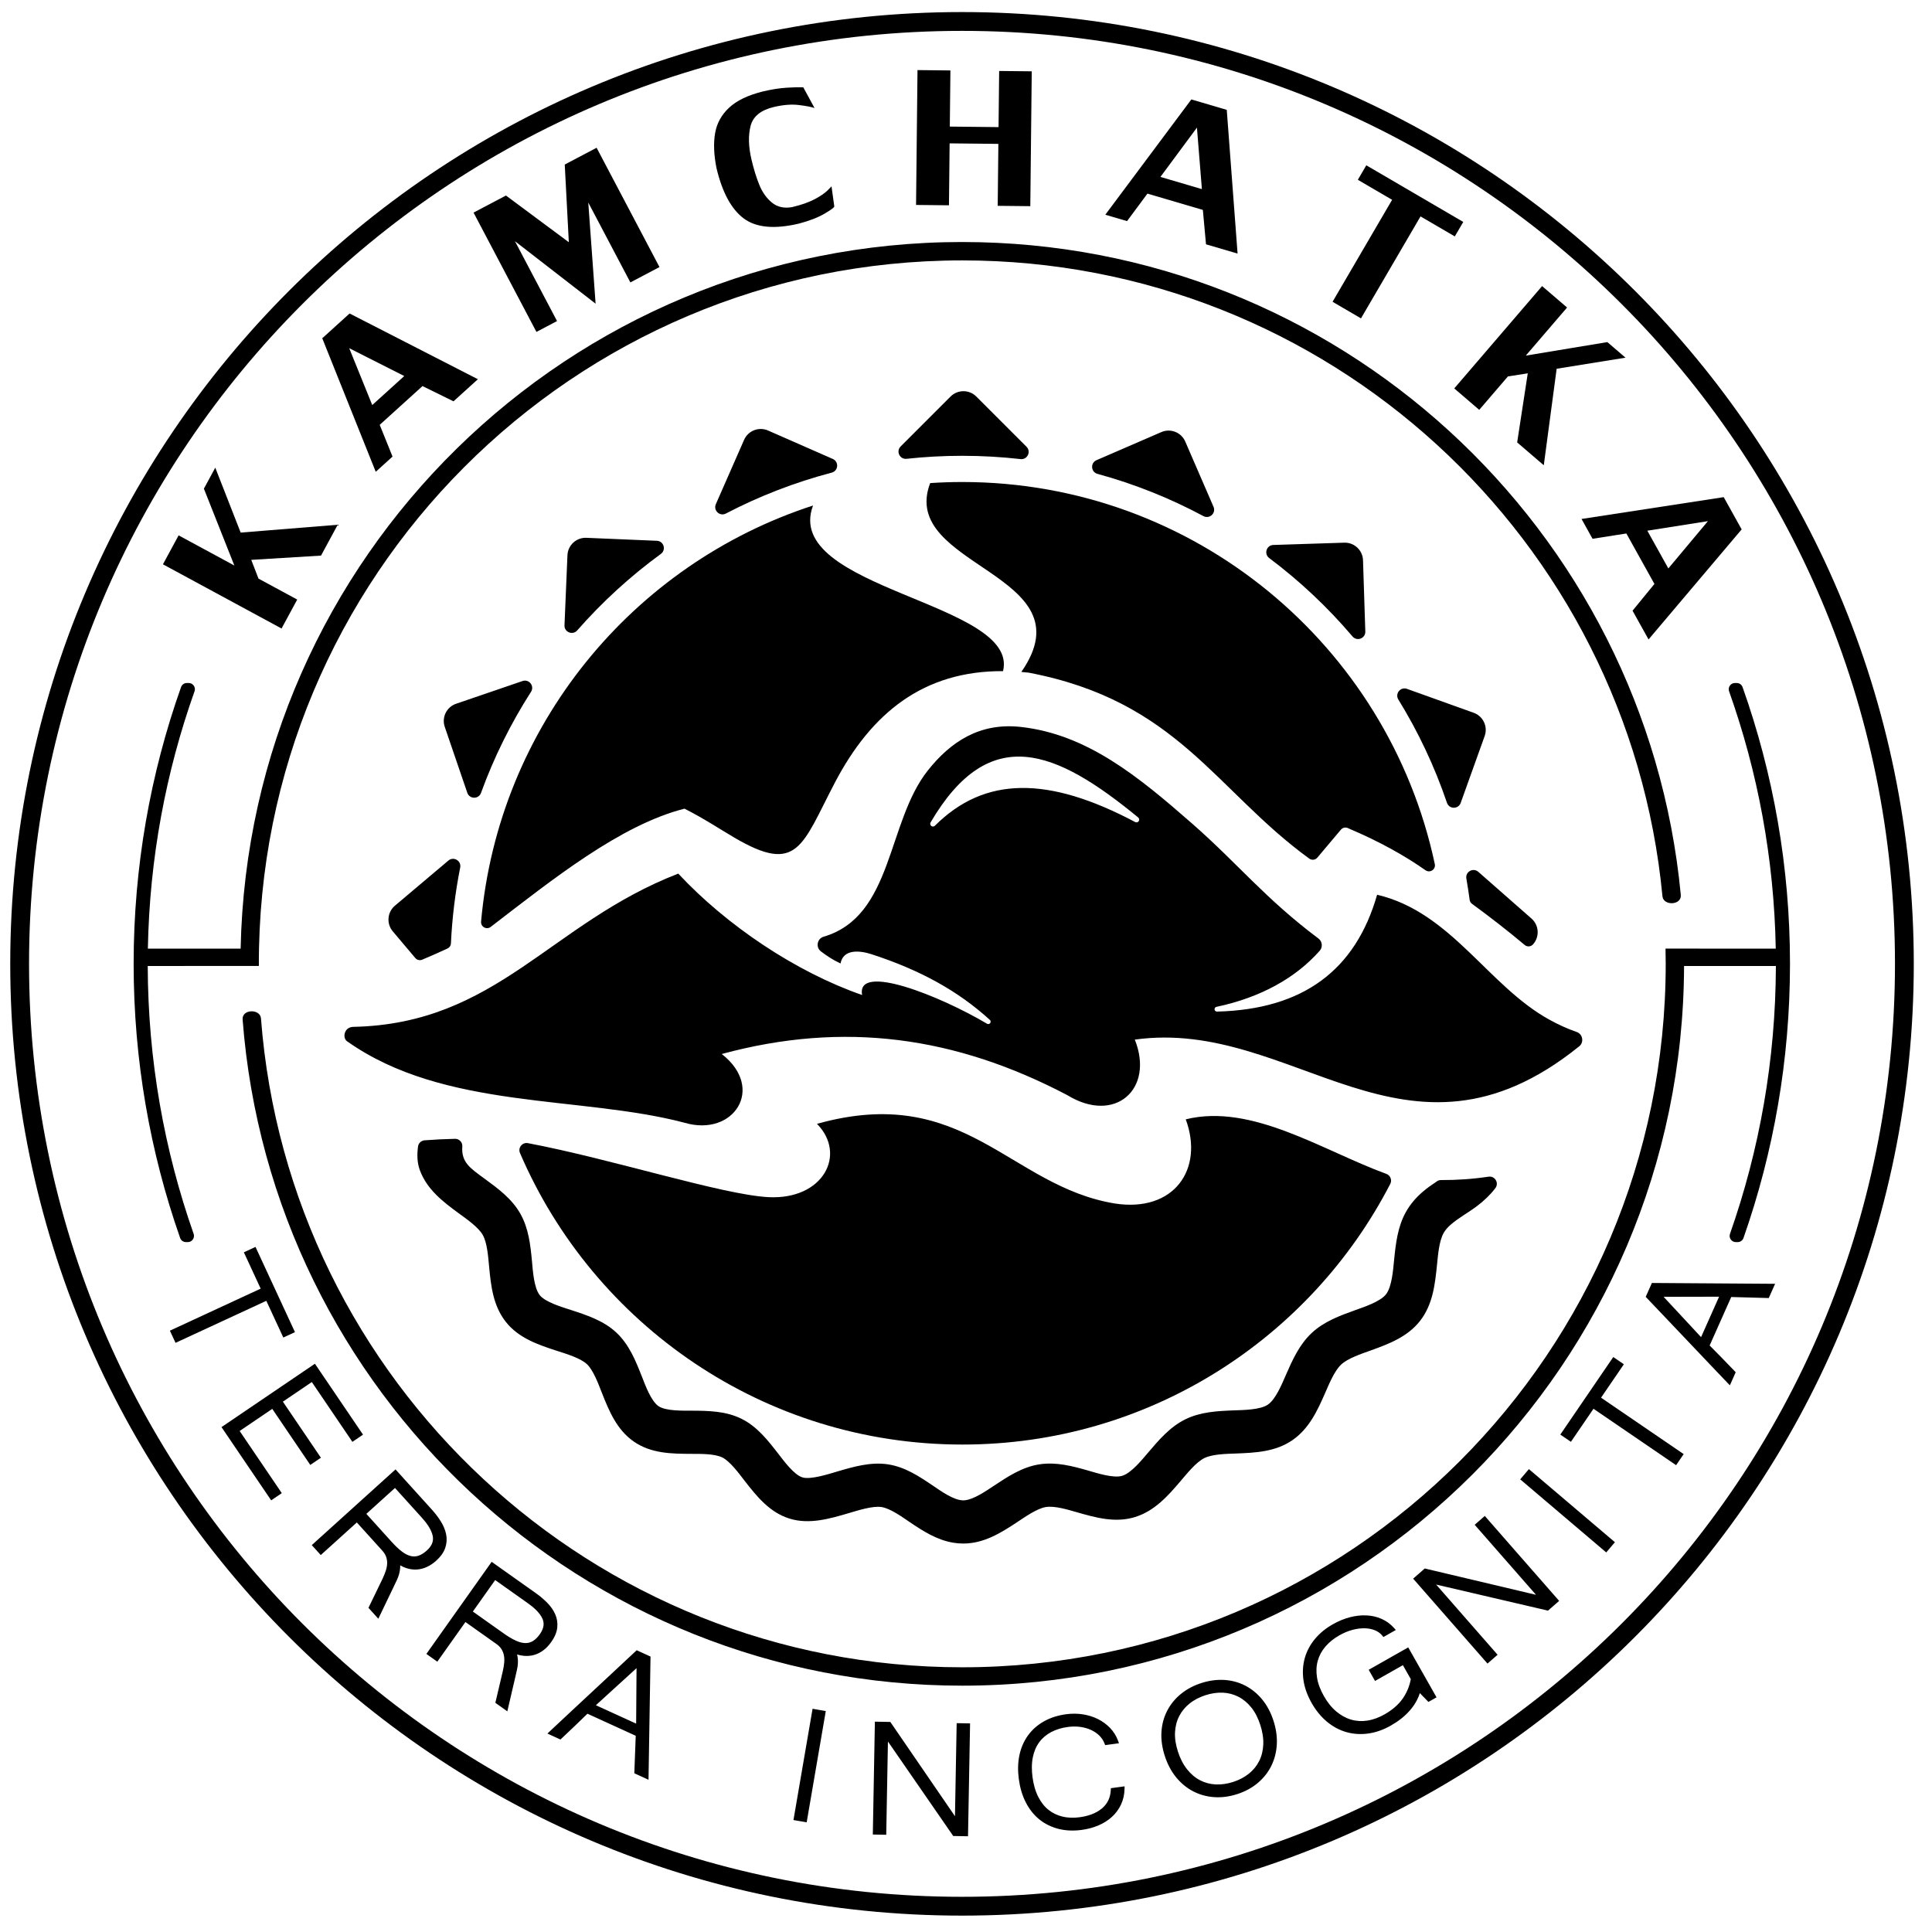
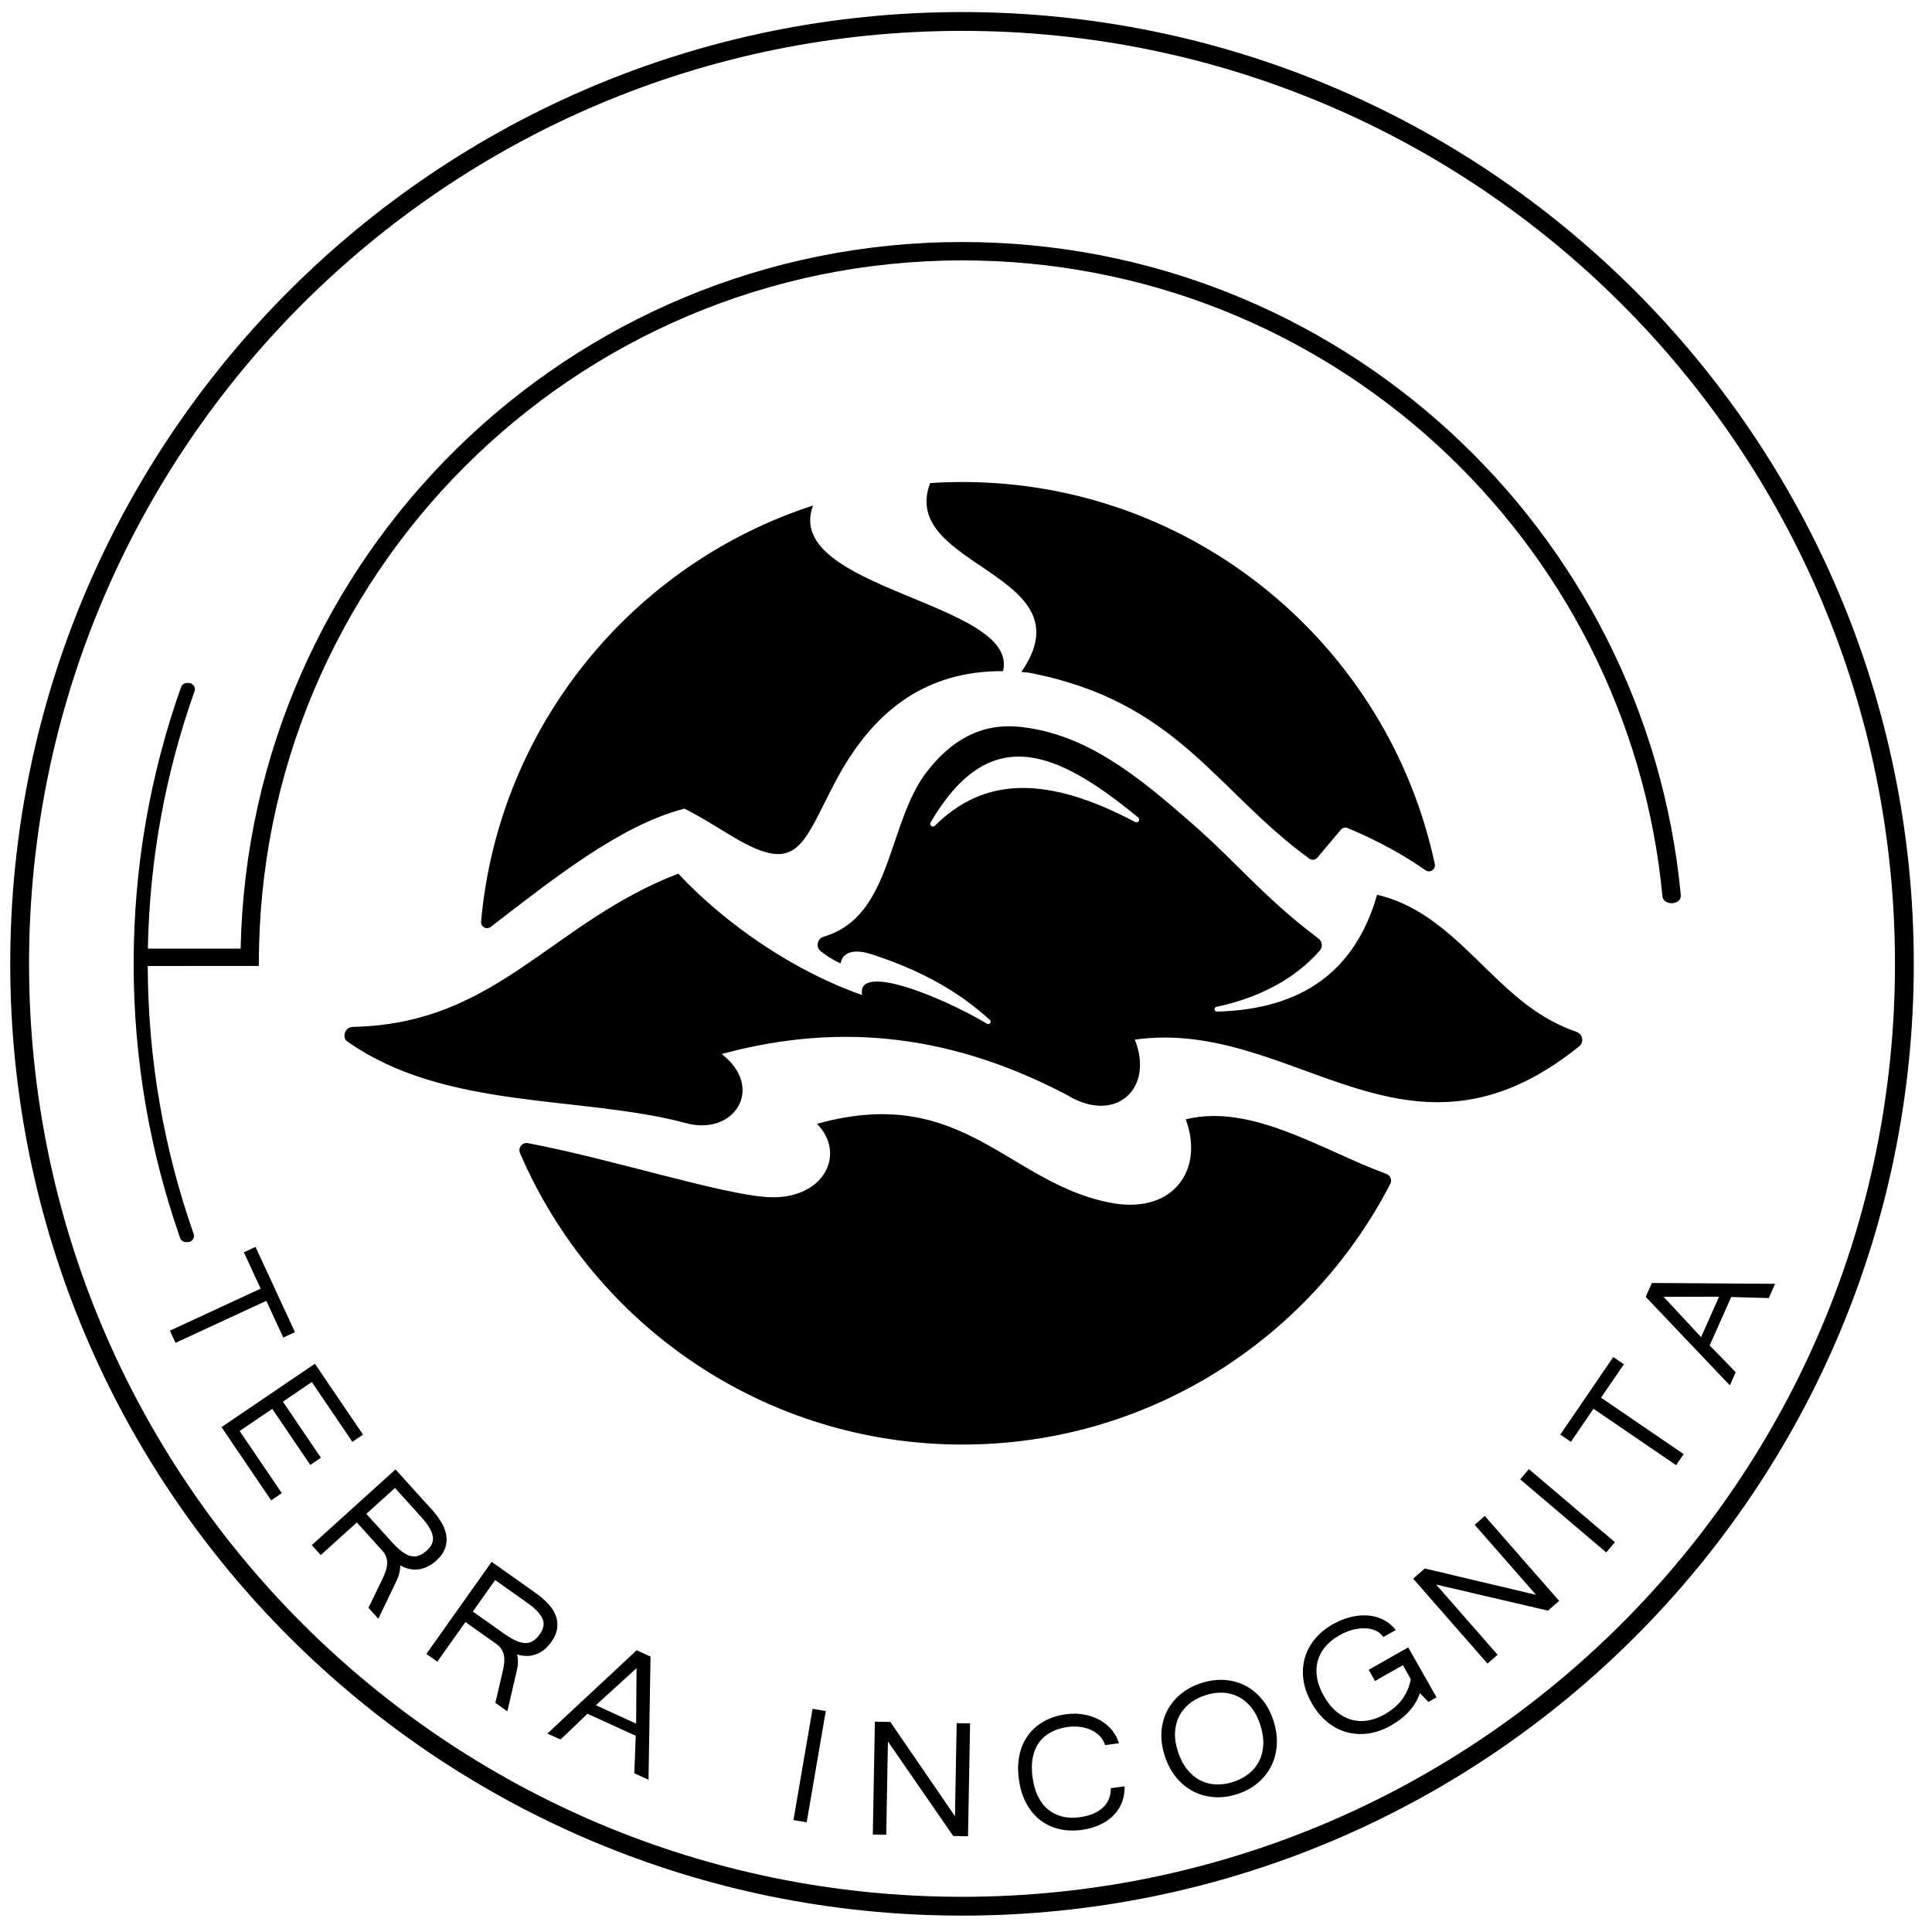
<svg xmlns="http://www.w3.org/2000/svg" xml:space="preserve" width="55mm" height="55mm" version="1.1" style="shape-rendering:geometricPrecision; text-rendering:geometricPrecision; image-rendering:optimizeQuality; fill-rule:evenodd; clip-rule:evenodd" viewBox="0 0 5500 5500">
  <defs>
    <style type="text/css"> .fil0 {fill:black} .fil1 {fill:black;fill-rule:nonzero} </style>
  </defs>
  <g id="Слой_x0020_1">
    <g id="_2082191945600">
      <path class="fil0" d="M4488.19 2937.7c-26.2,-9.03 -51.68,-20.77 -76.66,-34.46 -175.08,-95.96 -280.06,-306.67 -491.17,-356.1 -61.46,214.5 -210.31,326.44 -455.81,332.65 -3.54,0.09 -6.54,-2.5 -6.96,-6.01 -0.42,-3.53 1.9,-6.77 5.37,-7.5 125.24,-26.33 225.68,-82.26 293.9,-159.64 4.58,-5.18 6.56,-11.37 5.85,-18.25 -0.71,-6.88 -3.91,-12.53 -9.44,-16.68 -151.8,-113.71 -230.1,-213.79 -359.62,-327.22 -151.99,-133.04 -298.89,-254.4 -488.21,-275.1 -116.99,-12.78 -199.84,42.81 -264.34,124.3 -116.94,147.7 -97.92,414.51 -296.28,472.9 -8.89,2.63 -15.12,9.55 -16.77,18.68 -1.65,9.1 1.75,17.78 9.15,23.34 16.2,12.21 32.76,23.38 53.53,33.24l1.01 0.47 1.02 0.47c7.95,-42.07 55.25,-37.06 88.59,-26.21 140.06,45.64 246.65,105.04 336.55,186.87 2.59,2.35 2.98,6.26 0.9,9.09 -2.09,2.84 -5.96,3.62 -8.98,1.82 -132.72,-78.93 -372.8,-175.03 -355.58,-81.72 -189.29,-65.96 -385.71,-198.03 -523.41,-345.67 -364.93,141.37 -516.38,427.72 -925.37,436.31 -10.06,0.21 -18.83,5.34 -22.74,14.62 -3.91,9.27 -2.79,20.66 5.41,26.46 277.38,196.35 663.16,153.34 961.44,232.08 138.95,40.58 230.25,-98.29 105.06,-195.92 348.89,-94.58 666.26,-49.66 983.78,117.12 135.41,83.06 248.47,-16.66 192.15,-158.1 452.91,-63.15 772.26,415.25 1263.38,20.47 7.63,-5.23 11.38,-13.74 10.14,-22.91 -1.23,-9.17 -7.15,-16.4 -15.89,-19.4zm-1247.93 -610.45c-234.13,-192.41 -423,-272.29 -591.04,13.94 -1.99,3.4 -1.18,7.68 1.92,10.12 3.12,2.46 7.53,2.19 10.34,-0.62 141.36,-141.05 321.81,-142.1 570.17,-10.49 3.56,1.89 7.94,0.78 10.17,-2.58 2.22,-3.36 1.55,-7.81 -1.56,-10.37z" />
      <path class="fil0" d="M3946.59 3341.82c-181.24,-66.31 -383.15,-201.81 -571.01,-155.3 52.42,142.14 -33.49,265.62 -201.77,239.61 -300.55,-49.39 -427.7,-344.48 -848.06,-226.77 85.12,86.17 18.92,217.04 -138.71,208.64 -131.76,-7.13 -446.71,-108.9 -684.08,-153.69 -7.63,-1.43 -14.92,1.26 -19.78,7.33 -4.86,6.06 -5.91,13.76 -2.84,20.9 209.68,488.02 694.67,829.81 1259.52,829.81 530.25,0 990.07,-301.25 1217.88,-741.88 2.8,-5.41 3.11,-11.17 0.9,-16.85 -2.21,-5.68 -6.33,-9.71 -12.05,-11.8z" />
      <path class="fil0" d="M4084.59 2459.86c-132.28,-621.48 -684.33,-1087.68 -1345.26,-1087.68 -30.68,0 -61.11,1.09 -91.29,3.06 -91.7,239.63 455.48,256.31 259.44,537.65 6.74,0.55 13.52,1.17 20.38,1.92 424.19,80.71 531.81,335.17 799.32,529.42 7.26,5.27 17.31,4.05 23.09,-2.81l66.87 -79.39c4.91,-5.83 12.72,-7.7 19.73,-4.72 94.12,39.93 164.05,79.99 221.21,120.08 5.87,4.11 13.26,4.21 19.24,0.25 5.96,-3.95 8.76,-10.78 7.27,-17.78zm-1770.06 -1020.75c-513.96,166.75 -895.26,627.89 -944.99,1184.51 -0.62,6.9 2.71,13.13 8.78,16.47 6.08,3.36 13.15,2.82 18.65,-1.41 176.51,-135.67 369.59,-290.43 551.66,-336.57 55.72,28.19 101.53,58.76 141.9,82.43 181.04,106.19 192.21,22.63 286.43,-157.04 103.87,-198.06 252.24,-318.07 478.51,-316.93 47.78,-196.15 -630.28,-233.08 -540.94,-471.46z" />
-       <path class="fil0" d="M4364.61 2687.98l-0.34 0.39c-6.12,6.96 -16.71,7.76 -23.81,1.79 -47.41,-39.86 -97.57,-78.84 -149.86,-117.08 -3.9,-2.86 -6.21,-6.75 -6.85,-11.54 -2.7,-20.29 -5.82,-40.47 -9.34,-60.49 -1.55,-8.81 2.44,-17.23 10.24,-21.61 7.8,-4.39 17.07,-3.41 23.79,2.49l151.46 133.07c21.4,18.8 23.51,51.58 4.71,72.98zm-3240.4 -109.62l152.23 -128.51c6.84,-5.78 16.14,-6.56 23.86,-2.01 7.7,4.55 11.52,13.07 9.78,21.84 -13.96,70.27 -22.9,142.35 -26.36,215.86 -0.31,6.5 -3.95,11.93 -9.86,14.68 -23.91,11.11 -48.01,21.7 -71.92,31.79 -7,2.95 -14.79,1.08 -19.69,-4.72l-64.19 -76.05c-18.38,-21.77 -15.61,-54.5 6.15,-72.88zm174.08 -574.88l189.3 -64.73c8.48,-2.91 17.44,-0.25 22.97,6.8 5.53,7.05 5.97,16.38 1.14,23.93 -57.5,89.7 -105.45,186.11 -142.39,287.8 -3.05,8.39 -10.7,13.7 -19.63,13.62 -8.94,-0.08 -16.49,-5.54 -19.38,-13.99l-64.21 -187.77c-9.21,-26.94 5.24,-56.45 32.2,-65.66zm370.96 -472.43l200.79 8.46c8.95,0.38 16.32,6.1 18.92,14.67 2.6,8.57 -0.37,17.43 -7.6,22.71 -87.22,63.65 -167.12,136.76 -238.15,217.81 -5.9,6.72 -14.96,8.89 -23.25,5.57 -8.3,-3.32 -13.36,-11.15 -12.98,-20.08l8.42 -199.65c1.2,-28.46 25.39,-50.69 53.85,-49.49zm517.19 -305.47l184.38 80.96c8.21,3.61 13.01,11.63 12.31,20.57 -0.7,8.93 -6.7,16.1 -15.37,18.38 -105.62,27.76 -206.58,67.04 -301.39,116.46 -7.93,4.13 -17.17,2.87 -23.7,-3.24 -6.52,-6.1 -8.4,-15.23 -4.81,-23.42l80.43 -183.15c11.46,-26.08 42.06,-38.02 68.15,-26.56zm592.81 -96.81l143.01 143.02c6.34,6.33 7.9,15.54 4.01,23.61 -3.89,8.06 -12.07,12.57 -20.97,11.56 -54.47,-6.18 -109.86,-9.38 -165.99,-9.38 -53.56,0 -106.44,2.9 -158.5,8.54 -8.88,0.96 -17.02,-3.57 -20.89,-11.63 -3.86,-8.06 -2.28,-17.24 4.04,-23.56l142.15 -142.16c20.14,-20.14 52.99,-20.14 73.14,0zm594.89 128.18l80.52 185.86c3.56,8.22 1.62,17.37 -4.97,23.44 -6.6,6.06 -15.87,7.24 -23.77,3.01 -94.78,-50.74 -195.84,-91.33 -301.68,-120.26 -8.63,-2.35 -14.55,-9.57 -15.18,-18.49 -0.64,-8.91 4.2,-16.89 12.4,-20.44l184.67 -80.01c26.14,-11.32 56.69,0.76 68.01,26.89zm506.08 337.97l6.54 202.92c0.29,8.95 -4.87,16.74 -13.22,19.96 -8.36,3.23 -17.41,0.93 -23.21,-5.9 -70.46,-82.93 -150.06,-157.87 -237.21,-223.26 -7.15,-5.36 -10,-14.25 -7.31,-22.77 2.69,-8.53 10.12,-14.16 19.06,-14.45l202 -6.52c28.46,-0.92 52.43,21.55 53.35,50.02zm346.33 500.38l-68.3 190.48c-3.03,8.43 -10.69,13.77 -19.64,13.69 -8.96,-0.07 -16.54,-5.54 -19.41,-14.02 -35.27,-103.78 -81.9,-202.31 -138.43,-294.08 -4.69,-7.62 -4.09,-16.93 1.55,-23.88 5.63,-6.95 14.62,-9.46 23.04,-6.44l189.97 68.12c26.81,9.62 40.84,39.33 31.22,66.13z" />
-       <path class="fil0" d="M1316.09 3263.93c-3.26,45.32 23.05,62.01 63.47,91.6 38.56,28.23 77.72,57.05 101.72,99.56 23.69,41.96 28.8,89.1 33.21,136.13 2.43,25.95 5.34,74.52 21.95,95.68 15.82,20.15 64.32,34.38 87.96,42.04 46.43,15.05 94.27,30.75 130.61,64.94 36.06,33.94 54.43,79.48 72.18,124.54 9.25,23.5 25.82,69.68 47.33,84.51 20.85,14.36 70.44,12.88 94.9,12.98 47.94,0.18 96.34,1.1 140.44,22.55 45.35,22.05 76.44,62.17 106.57,101.07 14.68,18.94 43.91,58.82 67.62,66.19 23.52,7.31 75.36,-9.55 98.45,-16.37 46.77,-13.81 96.22,-28.18 145.43,-20.66 49.35,7.54 89.61,34.74 129.96,62.06 21.16,14.32 57.59,40.45 84.22,40.45 1.8,0 3.6,-0.11 5.39,-0.32 25.45,-2.92 59.22,-26.23 80.24,-40.13 40.79,-26.98 82.1,-54.64 131.58,-62.14 47.41,-7.19 93.03,4.79 138.21,17.72 24.51,7.02 72.47,22.71 97.55,14.87 25.55,-7.98 55.77,-45.31 72.63,-65.12 31.15,-36.59 63.03,-74.24 107.06,-95.75 43.2,-21.11 90.76,-23.5 137.87,-25.29 25.87,-0.98 74.92,-1.25 96.83,-16.42 22.68,-15.69 40.38,-59.67 51.12,-84.21 18.86,-43.09 38.17,-86.28 73.03,-119.18 35.18,-33.2 80.54,-49.75 125.19,-65.79 24.42,-8.77 70.45,-23.83 86.91,-44.83 16.91,-21.56 20.29,-70.9 22.96,-97.38 4.76,-47.28 10.1,-95.07 33.85,-137.29 12.16,-21.63 27.95,-40.01 46.62,-56.26 13.32,-11.59 27.45,-21.33 41.7,-30.84 3.55,-2.37 7.22,-3.47 11.48,-3.45 45.35,0.23 90.46,-2.93 135.29,-9.63 8.43,-1.25 16.34,2.51 20.67,9.84 4.33,7.33 3.81,16.07 -1.35,22.85 -14.56,19.1 -32.12,35.84 -52.59,51.3 -23.88,18.03 -52.29,33.33 -74.51,52.67 -7.96,6.93 -14.97,14.53 -20.17,23.78 -12.96,23.05 -16.06,63.28 -18.68,89.35 -5.72,56.79 -11.99,114.3 -48.52,160.9 -35.87,45.74 -89.32,65.73 -142.1,84.68 -24.35,8.75 -63.43,21.62 -82.39,39.51 -19.24,18.15 -34.26,55.03 -44.78,79.06 -22.55,51.52 -45.9,102.87 -93.77,136 -48.31,33.44 -105.58,36.03 -162.13,38.18 -25.56,0.97 -65.36,1.56 -88.56,12.89 -23.64,11.55 -50.47,45.08 -67.43,65 -36.3,42.64 -74.23,85.48 -129.58,102.77 -57.02,17.81 -112.87,1.76 -168.02,-14.03 -24.09,-6.89 -60.89,-18.16 -85.97,-14.36 -25.43,3.85 -60.88,29.04 -82.18,43.13 -46.94,31.05 -95.01,60.85 -153.45,60.85 -9.59,0 -19.16,-0.83 -28.61,-2.41 -46.97,-7.86 -85.88,-33.03 -124.51,-59.17 -20.83,-14.1 -54.49,-38.5 -79.63,-42.34 -25.13,-3.84 -67.81,9.88 -92.05,17.03 -54.52,16.1 -113.28,33.42 -169.75,15.87 -56.7,-17.63 -93.4,-63.25 -128.3,-108.29 -14.95,-19.29 -41.03,-55.05 -63.17,-65.82 -22.3,-10.85 -62.65,-10.07 -87.14,-10.17 -57.17,-0.21 -115.11,-0.86 -164.19,-34.69 -49.02,-33.79 -70.99,-87.45 -91.95,-140.68 -9.24,-23.46 -23.48,-62.59 -42.04,-80.05 -18.54,-17.45 -60.26,-29.75 -84.28,-37.53 -54.24,-17.58 -110.1,-36.4 -146.74,-83.07 -36.52,-46.52 -42.33,-103.43 -47.65,-160.11 -2.39,-25.44 -5.17,-64.69 -17.86,-87.18 -12.54,-22.19 -46.88,-45.87 -67.29,-60.8 -45.95,-33.63 -91.84,-68.58 -112.01,-124.24 -7.76,-21.39 -7.85,-44.04 -4.95,-66.47 1.27,-9.73 8.99,-17.05 18.78,-17.79 29.24,-2.21 58.02,-3.67 86.47,-4.25 5.97,-0.13 11.16,2.04 15.27,6.37 4.12,4.33 6.01,9.62 5.58,15.59z" />
      <path class="fil0" d="M758.15 3703.13l-258.45 119.68 -16.05 -34.65 258.45 -119.68 -47.89 -103.42 33.17 -15.35 112.34 242.59 -33.17 15.36 -48.4 -104.53zm129.53 231.25l-82.38 55.88 108.24 159.57 -30.24 20.52 -108.24 -159.57 -92.84 62.96 120 176.91 -30.25 20.52 -141.43 -208.5 265.95 -180.39 136.94 201.87 -30.24 20.52 -115.51 -170.29zm128.13 399.75l-102.66 92.79 -25.6 -28.32 238.4 -215.48 104.16 115.23c9.31,10.31 17.73,21.37 25.06,33.18 6.94,11.18 12.25,23.39 14.89,36.32 2.63,12.93 1.71,25.79 -2.43,38.3 -4.81,14.53 -14.79,26.8 -26.01,36.94 -7.77,7.02 -16.38,12.97 -25.88,17.42 -9.03,4.24 -18.53,6.85 -28.49,7.56 -10.22,0.75 -20.42,-0.75 -30.15,-3.88 -6.19,-1.99 -12.14,-4.7 -17.8,-7.92 0.03,2.27 -0.01,4.53 -0.14,6.78 -0.35,6.15 -1.34,12.24 -3.03,18.16 -1.7,5.96 -3.89,11.72 -6.55,17.31 -2.99,6.27 -6.01,12.54 -8.99,18.92l-43.61 90.74 -28.03 -31 40.38 -83.41c3.36,-7.18 6.36,-14.53 8.86,-22.05 2.19,-6.6 3.59,-13.39 3.9,-20.34 0.29,-6.5 -0.63,-12.78 -2.67,-18.95 -2.23,-6.73 -6.32,-12.78 -11.04,-18l-72.57 -80.3zm309.16 283.43l-80.03 112.89 -31.14 -22.08 185.85 -262.17 126.71 89.84c11.34,8.03 21.97,16.99 31.68,26.93 9.21,9.41 17.05,20.16 22.43,32.22 5.38,12.04 7.28,24.8 5.96,37.9 -1.54,15.24 -8.63,29.38 -17.37,41.72 -6.06,8.54 -13.15,16.22 -21.45,22.63 -7.9,6.1 -16.62,10.71 -26.19,13.58 -9.78,2.93 -20.11,3.7 -30.25,2.77 -6.49,-0.61 -12.88,-1.96 -19.11,-3.87 0.52,2.21 0.98,4.43 1.34,6.65 0.99,6.08 1.36,12.25 0.99,18.4 -0.37,6.17 -1.25,12.28 -2.63,18.3 -1.56,6.78 -3.14,13.54 -4.65,20.43l-22.84 98.05 -34.11 -24.17 21.27 -90.21c1.73,-7.73 3.06,-15.55 3.86,-23.43 0.7,-6.91 0.6,-13.86 -0.62,-20.7 -1.13,-6.4 -3.4,-12.33 -6.73,-17.91 -3.63,-6.09 -8.92,-11.11 -14.67,-15.18l-88.3 -62.59zm484.8 323.8l-137.43 -62.79c-11.47,11.26 -23.05,22.43 -34.67,33.55 -12.84,12.28 -25.71,24.55 -38.7,36.69l-3.47 3.24 -37.12 -16.97 7.65 -7.22c20.45,-19.27 40.99,-38.43 61.55,-57.57 20.04,-18.65 40.07,-37.33 60.12,-55.97 20.02,-18.61 39.97,-37.3 59.99,-55.92 20.48,-19.06 40.96,-38.12 61.37,-57.25l3.46 -3.25 39.36 17.97 -5.71 350.72 -40.39 -18.46 3.99 -106.77zm486.67 246.37l-37.64 -6.45 54.39 -316.73 37.63 6.45 -54.38 316.73zm231.31 -230.07l-4.84 265.55 -38.18 -0.7 5.87 -321.31 43.98 0.81 184 268.37 4.84 -264.92 38.17 0.69 -5.87 321.31 -42.11 -0.77 -185.86 -269.03zm616.38 5.14c-3.11,-8.14 -7.98,-15.24 -14.08,-21.43 -6.7,-6.8 -14.61,-12.04 -23.19,-16.15 -9.69,-4.65 -20.13,-7.43 -30.74,-8.96 -12,-1.73 -24.17,-1.58 -36.17,0.04 -16.72,2.26 -33.01,6.83 -47.94,14.81 -13.23,7.06 -24.67,16.6 -33.57,28.69 -9.33,12.66 -15.01,27.17 -18.14,42.51 -3.84,18.79 -3.42,38.43 -0.87,57.35 2.55,18.97 7.43,38.11 16.07,55.27 7.14,14.17 16.52,26.96 28.92,36.98 11.73,9.49 25.17,15.9 39.8,19.44 16.27,3.94 32.96,4.14 49.48,1.92 22.92,-3.1 46,-10.29 63.86,-25.54 15.74,-13.45 23.37,-30.71 24.54,-51.29l0.32 -5.84 39.05 -5.27 -0.21 8.31c-0.39,15.22 -3.59,29.9 -10.07,43.7 -6.2,13.21 -14.78,24.76 -25.5,34.67 -11.18,10.33 -24.2,18.3 -38.15,24.33 -15.33,6.62 -31.62,10.8 -48.14,13.03 -22.2,3 -44.74,2.57 -66.51,-3.04 -19.84,-5.12 -38.13,-13.86 -54.08,-26.77 -16.22,-13.12 -28.83,-29.62 -38.38,-48.11 -10.74,-20.77 -16.94,-43.41 -20.06,-66.51 -3.09,-22.92 -3.09,-46.24 1.79,-68.92 4.37,-20.25 12.36,-39.18 24.57,-55.95 12.05,-16.57 27.38,-29.74 45.23,-39.77 19.47,-10.93 40.94,-17.24 63,-20.21 15.86,-2.14 31.97,-2.19 47.78,0.32 14.94,2.38 29.42,6.72 42.96,13.5 12.78,6.4 24.32,14.78 34.23,25.07 9.88,10.25 17.43,22.1 22.46,35.41l3.13 8.32 -39.39 5.32 -2 -5.23zm275.64 -171.45c21.04,-6.83 43.21,-10.23 65.34,-8.92 20.82,1.24 40.86,6.48 59.44,15.97 18.8,9.6 34.86,23.03 48.3,39.26 14.79,17.88 25.27,38.65 32.41,60.65 7.1,21.89 10.89,44.88 9.55,67.92 -1.22,21.24 -6.22,41.7 -15.64,60.8 -9.3,18.84 -22.31,35 -38.36,48.56 -17.19,14.52 -37.09,24.86 -58.44,31.8 -21.43,6.95 -43.74,10.33 -66.27,8.69 -20.94,-1.53 -40.99,-6.93 -59.61,-16.64 -18.83,-9.84 -34.91,-23.43 -48.34,-39.85 -14.72,-17.98 -25.1,-38.81 -32.25,-60.85 -7.15,-22.01 -10.95,-45.23 -9.48,-68.39 1.33,-21.04 6.52,-41.25 16.2,-60.02 9.57,-18.56 22.69,-34.49 38.83,-47.75 17.27,-14.2 37.1,-24.35 58.32,-31.23zm596.46 -11.28l-22.49 -39.69 -79.32 44.97 -18.02 -31.8 112.53 -63.78 80.61 142.19 -23.06 13.06 -24.47 -25.14c-2.25,7.16 -5.14,14.09 -8.67,20.76 -5.38,10.14 -11.89,19.57 -19.43,28.23 -7.58,8.7 -15.96,16.69 -25.06,23.81 -9.32,7.29 -19.19,13.83 -29.48,19.66 -19.93,11.29 -41.32,19.38 -64.07,22.56 -20.8,2.91 -41.84,1.85 -62.08,-3.83 -20.53,-5.77 -38.99,-15.95 -55.39,-29.53 -17.98,-14.89 -32.36,-33.24 -43.85,-53.5 -11.48,-20.26 -20.02,-42.1 -23.31,-65.23 -2.95,-20.76 -2.02,-41.64 3.55,-61.89 5.54,-20.11 15.3,-38.29 28.51,-54.42 14.3,-17.46 31.96,-31.42 51.54,-42.51 15.36,-8.71 31.67,-15.69 48.78,-20.11 15.42,-3.99 31.41,-5.97 47.35,-5.17 14.8,0.73 29.19,3.87 42.74,9.93 13.25,5.9 24.84,14.27 34.6,25.02l5.93 6.55 -35.33 20.03 -3.79 -4.52c-5.42,-6.48 -12.21,-11.18 -19.97,-14.45 -9.01,-3.8 -18.75,-5.54 -28.49,-5.85 -11.78,-0.37 -23.54,1.3 -34.93,4.21 -13.41,3.43 -26.21,8.98 -38.24,15.8 -14.95,8.47 -28.62,19.01 -39.82,32.09 -10.12,11.83 -17.49,25.24 -21.68,40.22 -4.35,15.54 -4.68,31.44 -2.22,47.33 2.91,18.83 10.25,36.72 19.61,53.23 9.33,16.46 20.98,31.91 35.56,44.08 12.48,10.42 26.52,18.56 42.21,23.09 15.15,4.38 30.65,5.1 46.23,2.66 17.16,-2.69 33.47,-9.04 48.54,-17.58 20.19,-11.45 38.95,-26.26 52.22,-45.51 11.52,-16.72 19.07,-35.06 22.66,-54.97zm72.17 -269.14l174.94 199.84 -28.73 25.14 -211.67 -241.79 33.11 -28.98 316.64 74.97 -174.54 -199.37 28.73 -25.15 211.67 241.8 -31.7 27.74 -318.45 -74.2zm508.94 -120.6l-24.71 29.11 -244.91 -208.08 24.72 -29.1 244.9 208.07zm-39.48 -411.42l235.21 160.61 -21.54 31.54 -235.2 -160.61 -64.27 94.11 -30.18 -20.61 150.76 -220.78 30.18 20.61 -64.96 95.13zm370.61 -286.6l-61.48 138c11.37,11.37 22.65,22.84 33.87,34.35 12.42,12.73 24.81,25.48 37.07,38.36l3.27 3.43 -16.63 37.28 -7.28 -7.58c-19.46,-20.26 -38.82,-40.61 -58.15,-60.99 -18.85,-19.86 -37.72,-39.71 -56.55,-59.59 -18.8,-19.84 -37.68,-39.61 -56.49,-59.45 -19.25,-20.3 -38.5,-40.6 -57.84,-60.83l-3.27 -3.43 17.6 -39.52 350.76 2.37 -18.08 40.56 -106.8 -2.96zm-3885.55 617.31l71.89 79.52c8.98,9.94 18.85,19.87 29.58,27.93 7.39,5.55 15.84,10.49 24.91,12.66 7.49,1.79 14.85,1.5 22.15,-0.96 8.85,-3 16.86,-8.69 23.74,-14.91 11.77,-10.65 19.74,-23.72 16.96,-39.98 -3.3,-19.3 -18.36,-39.08 -31.15,-53.23l-76.56 -84.71 -81.52 73.68zm303.19 278.12l87.45 61.99c10.92,7.74 22.72,15.29 34.93,20.82 8.43,3.82 17.76,6.79 27.08,6.94 7.68,0.12 14.83,-1.77 21.41,-5.75 7.99,-4.85 14.57,-12.15 19.93,-19.72 9.18,-12.95 14.12,-27.45 7.87,-42.71 -7.41,-18.11 -26.42,-34.16 -41.97,-45.17l-93.16 -66.04 -63.54 89.64zm464.86 319.05l1.14 -157.89 -115.75 105.51 114.61 52.38zm1699.82 165.93c16.16,-5.24 31.38,-12.9 44.65,-23.57 12.27,-9.87 22.11,-21.87 29.2,-35.93 7.36,-14.63 10.9,-30.43 11.64,-46.74 0.86,-18.98 -2.66,-38 -8.51,-56 -5.83,-17.94 -14.07,-35.54 -26.06,-50.23 -10.12,-12.42 -22.25,-22.84 -36.58,-30.11 -13.84,-7.02 -28.64,-10.77 -44.14,-11.45 -16.84,-0.72 -33.46,2.08 -49.45,7.27 -16.26,5.27 -31.6,12.92 -45,23.59 -12.22,9.73 -22.19,21.58 -29.38,35.44 -7.44,14.33 -11.19,29.83 -12.11,45.9 -1.06,18.85 2.54,37.81 8.34,55.68 5.84,17.99 14.15,35.47 26.01,50.31 10.13,12.71 22.25,23.53 36.71,31.08 13.95,7.27 28.89,11.16 44.61,11.94 17.03,0.85 33.88,-1.93 50.07,-7.18zm1383.09 -1381.29l-157.89 0.36 106.61 114.75 51.28 -115.11z" />
      <path class="fil0" d="M2739.38 688.98c1068.63,0 1946.61,815.78 2045.48,1858.52 2.86,30.03 -49.55,31.83 -52.2,4.02 -96.8,-1015.72 -952.2,-1810.21 -1993.28,-1810.21 -1107.7,0 -2006.41,900.42 -2002.46,2008.49l-316.34 0.2c0.7,267.21 46.73,523.75 130.65,762.43 1.96,5.59 1.17,11.27 -2.25,16.1 -3.43,4.83 -8.51,7.46 -14.44,7.46l-5.06 0c-7.65,0 -14.17,-4.61 -16.7,-11.83 -85.67,-244.24 -132.34,-506.81 -132.34,-780.3 0,-276.27 47.63,-541.38 134.96,-787.71 2.55,-7.19 9.04,-11.78 16.67,-11.78l5.07 0c5.93,0 11.03,2.65 14.45,7.49 3.43,4.85 4.21,10.54 2.22,16.13 -81.63,229.7 -128.13,476.05 -132.84,732.63l264.09 0c23.03,-1114.9 933.92,-2011.64 2054.32,-2011.64z" />
-       <path class="fil1" d="M612.84 1331.31l72.3 184.86 276.28 -22.31 -47.56 87.83 -198.59 12.11 20.61 53.36 110.25 59.68 -44.6 82.39 -337.64 -182.76 44.6 -82.39 158.68 85.88 -86.73 -218.8 32.4 -59.85zm468.11 -121.86l36.52 90.32 -47.81 43.33 -152.26 -380.14 77.83 -70.54 365.22 187.15 -69.42 62.92 -88.26 -43.44 -121.82 110.4zm69.9 -138.95l-156.71 -79.25 65.56 161.84 91.15 -82.59zm523.84 -493.93l20.87 287.95 -229.64 -177.93 119.84 227.41 -58.64 30.9 -179 -339.64 92.26 -48.63 178.95 132.92 -11.61 -221.1 90.7 -47.81 179 339.65 -82.88 43.68 -119.85 -227.4zm700.33 10.88c0.65,2.68 -8.63,9.53 -27.77,20.82 -19.15,11.16 -43.56,20.61 -73.08,28.3 -69.52,16.44 -121.87,11.47 -156.99,-14.79 -35.3,-26.37 -61.17,-74.29 -77.64,-143.91 -7.42,-37.75 -8.71,-70.75 -3.74,-99.01 4.85,-28.1 18.21,-52.29 39.95,-72.39 21.56,-20.19 53.51,-35.51 95.82,-46.09 25.36,-6 48.58,-9.64 69.64,-10.82 21.06,-1.18 36.28,-1.53 45.44,-1.16l32.16 59.14c-8.6,-3.05 -23.2,-5.94 -44.09,-8.48 -20.92,-2.67 -44.86,-0.82 -71.8,5.55 -37.14,8.79 -59.2,26.85 -66.24,54.05 -6.87,27.31 -5.99,59.13 2.64,95.61 6.63,28.07 14.2,52.38 22.7,72.94 8.49,20.57 20.28,37.11 35.68,49.7 15.21,12.49 34.37,16.71 57.19,12.71 26.39,-6.23 47.89,-13.87 64.45,-22.57 16.53,-8.85 28.77,-17.25 36.98,-25.41 7.37,-7.24 10.98,-11.19 10.85,-11.73 0,0 0,0 -0.14,0.03l7.99 57.51zm467.13 -177.84l-138.77 -1.49 -1.89 176.3 -93.69 -1 4.13 -383.91 93.68 1.01 -1.71 159.82 138.76 1.5 1.72 -159.83 92.79 1 -4.13 383.9 -92.79 -0.99 1.9 -176.31zm424.37 141.56l-58 78.26 -61.91 -18.19 244.92 -328.18 100.78 29.61 30.82 409.23 -89.89 -26.42 -8.98 -97.96 -157.74 -46.35zm155.02 -12.85l-14.12 -175.03 -103.9 140.36 118.02 34.67zm541.52 30.48l-97.57 -56.98 24.1 -41.27 276.04 161.22 -24.1 41.26 -97.57 -56.98 -169.51 290.26 -80.91 -47.24 169.52 -290.27zm664.39 449.42l-195.98 31.55 -36.65 274.74 -75.78 -65.06 30.19 -196.67 -56.51 8.86 -81.66 95.13 -71.09 -61.03 250.07 -291.32 71.09 61.02 -117.52 136.91 232.2 -38.46 51.64 44.33zm2.45 500.47l-96.25 15.11 -31.36 -56.39 404.76 -62.15 51.07 91.8 -265.05 313.3 -45.55 -81.87 62.3 -76.12 -79.92 -143.68zm119.51 99.57l112.69 -134.67 -172.49 27.18 59.8 107.49z" />
-       <path class="fil0" d="M4960.78 1956.15c87.33,246.33 134.96,511.44 134.96,787.71 0,273.49 -46.68,536.06 -132.34,780.3 -2.54,7.22 -9.05,11.83 -16.7,11.83l-5.07 0c-5.92,0 -11.01,-2.63 -14.43,-7.46 -3.42,-4.83 -4.21,-10.51 -2.25,-16.1 83.92,-238.68 129.95,-495.22 130.64,-762.43l-261.4 0c-3.33,1132.03 -921.98,2048.72 -2054.81,2048.72 -1081.52,0 -1967.76,-835.6 -2048.68,-1896.39 -2.3,-30.22 50.11,-30.95 52.22,-3.24 79.25,1033.4 942.76,1847.31 1996.46,1847.31 1105.98,0 2002.56,-896.58 2002.56,-2002.54 0,-14.52 -0.22,-28.99 -0.55,-43.44l313.82 0.2c-4.71,-256.58 -51.21,-502.93 -132.85,-732.63 -1.99,-5.59 -1.2,-11.28 2.23,-16.13 3.41,-4.84 8.52,-7.49 14.45,-7.49l5.06 0c7.63,0 14.13,4.59 16.68,11.78z" />
      <path class="fil0" d="M2738.65 34.34c1496.42,0 2709.51,1213.09 2709.51,2709.52 0,1496.41 -1213.09,2709.5 -2709.51,2709.5 -1496.41,0 -2709.5,-1213.09 -2709.5,-2709.5 0,-1496.43 1213.09,-2709.52 2709.5,-2709.52zm0 53.55c1466.84,0 2655.96,1189.12 2655.96,2655.97 0,1466.83 -1189.12,2655.95 -2655.96,2655.95 -1466.83,0 -2655.95,-1189.12 -2655.95,-2655.95 0,-1466.85 1189.12,-2655.97 2655.95,-2655.97z" />
    </g>
  </g>
</svg>